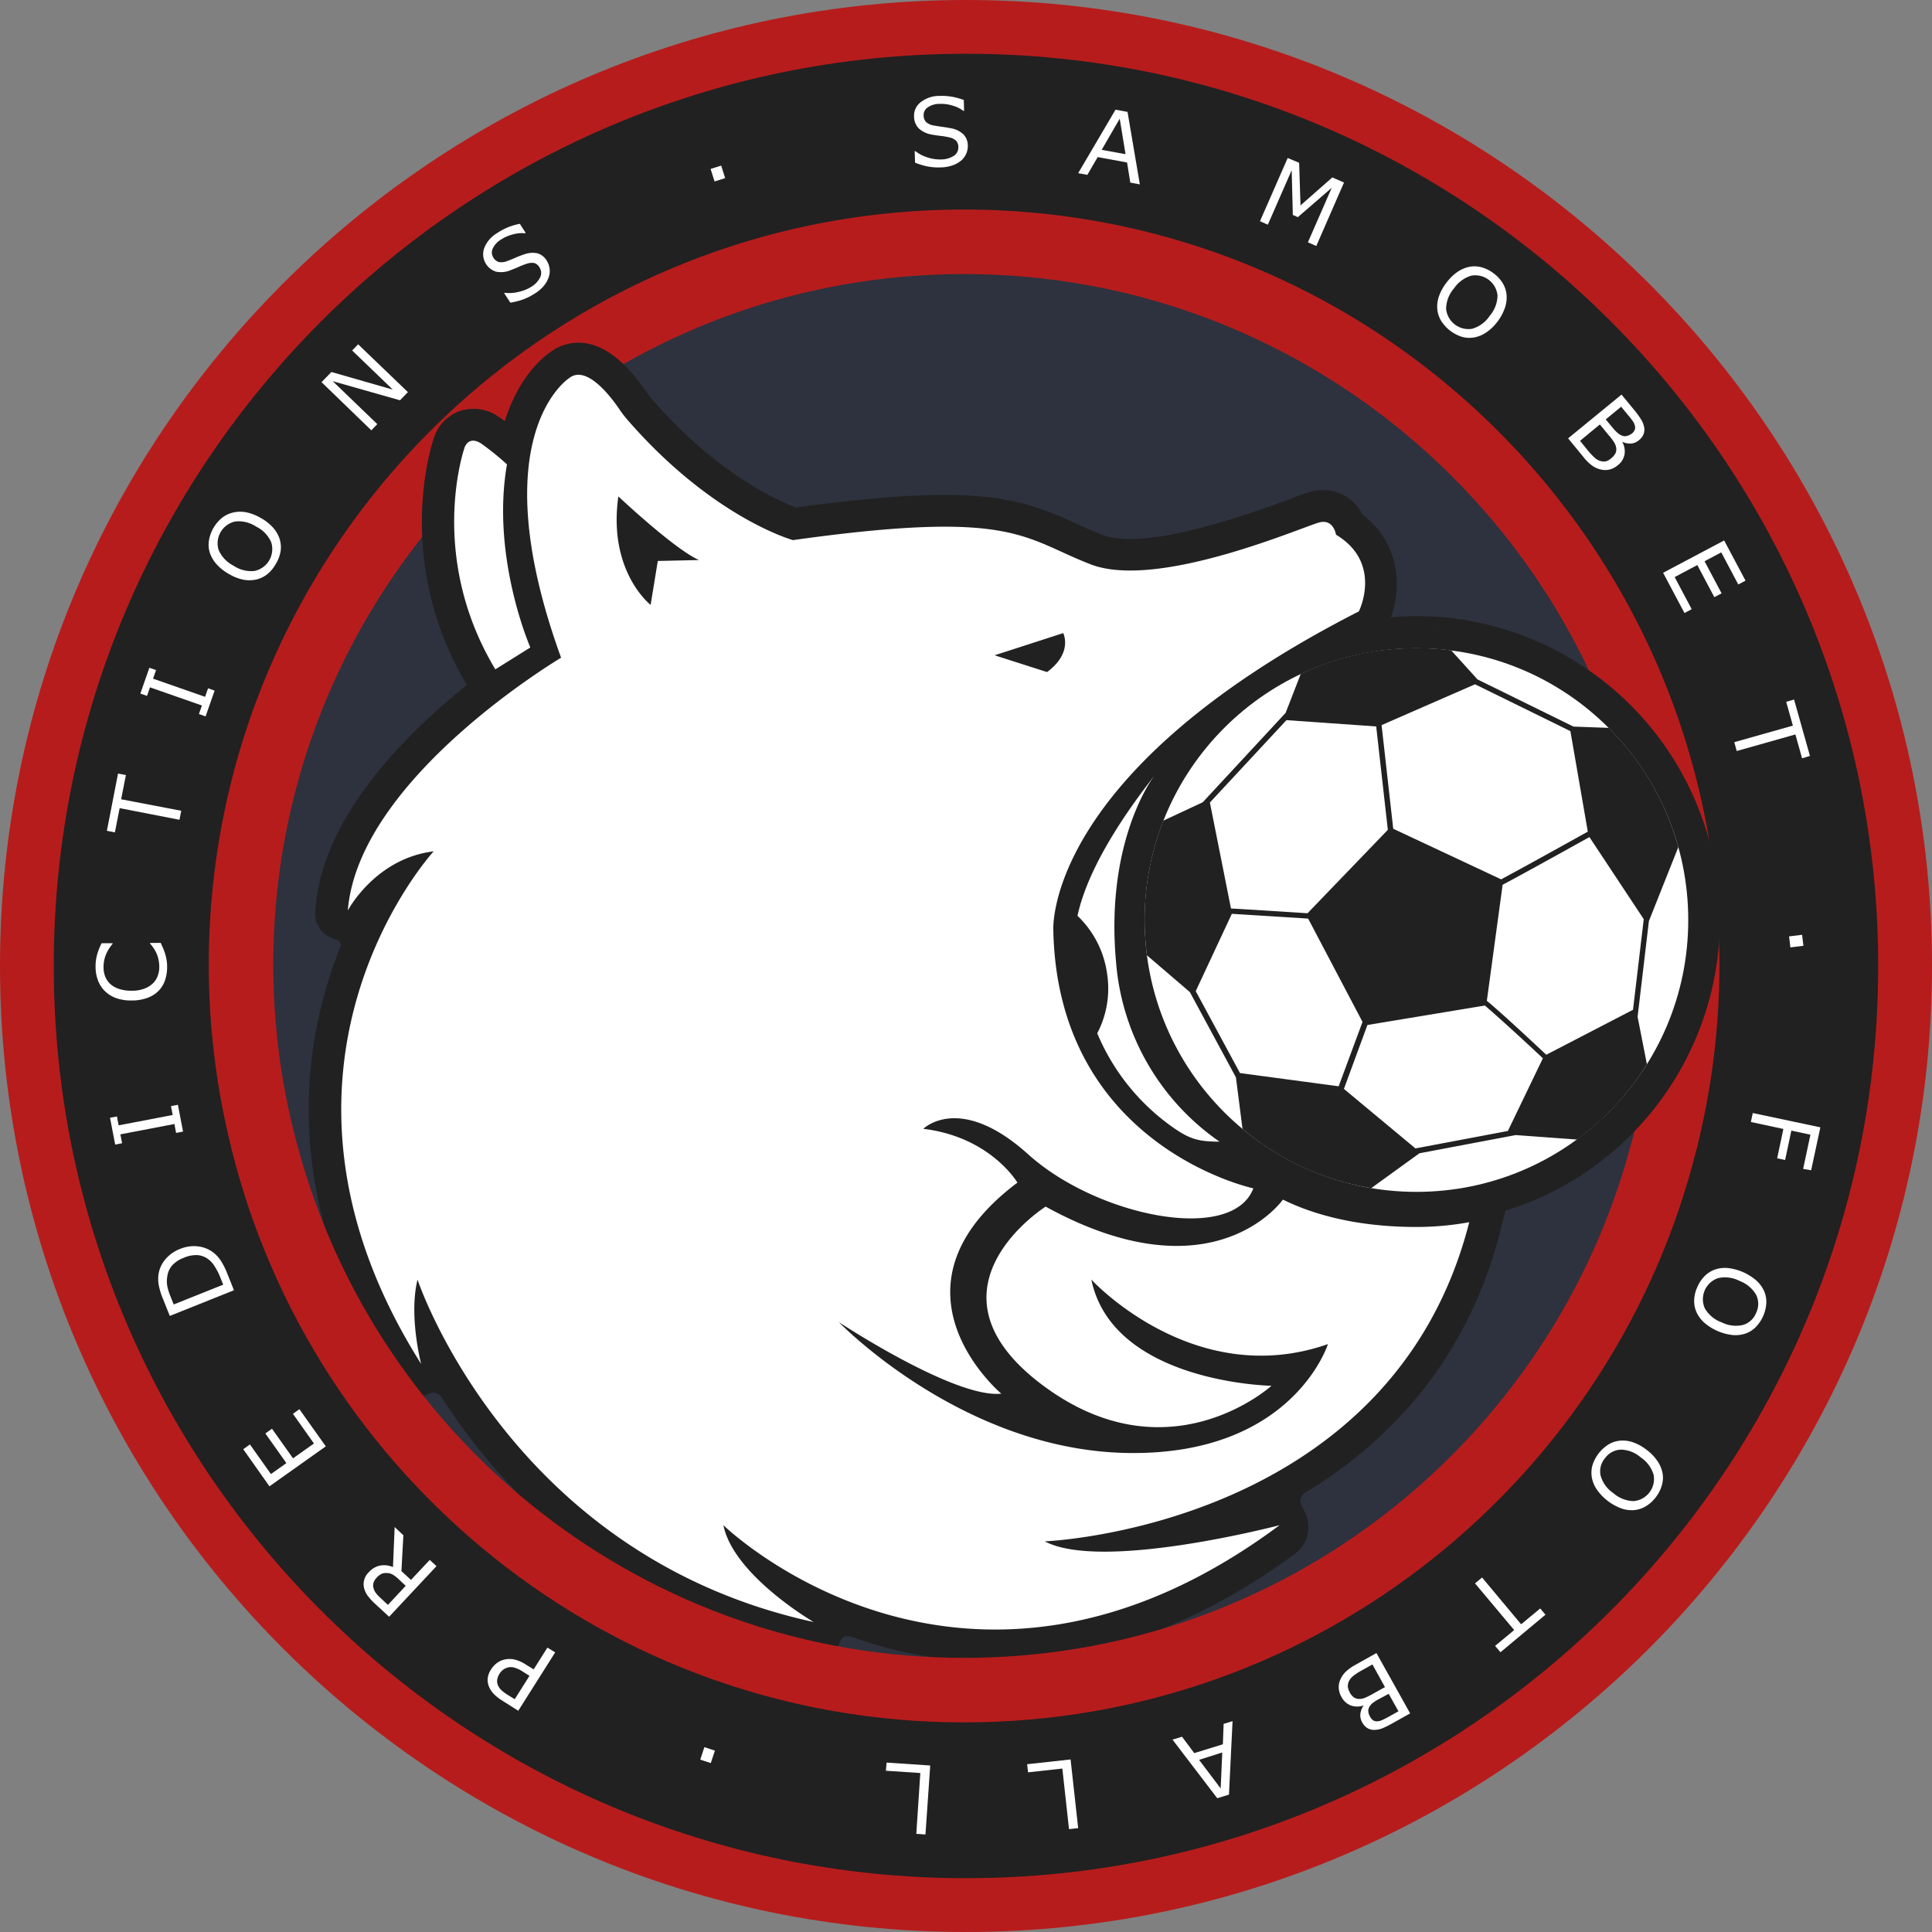
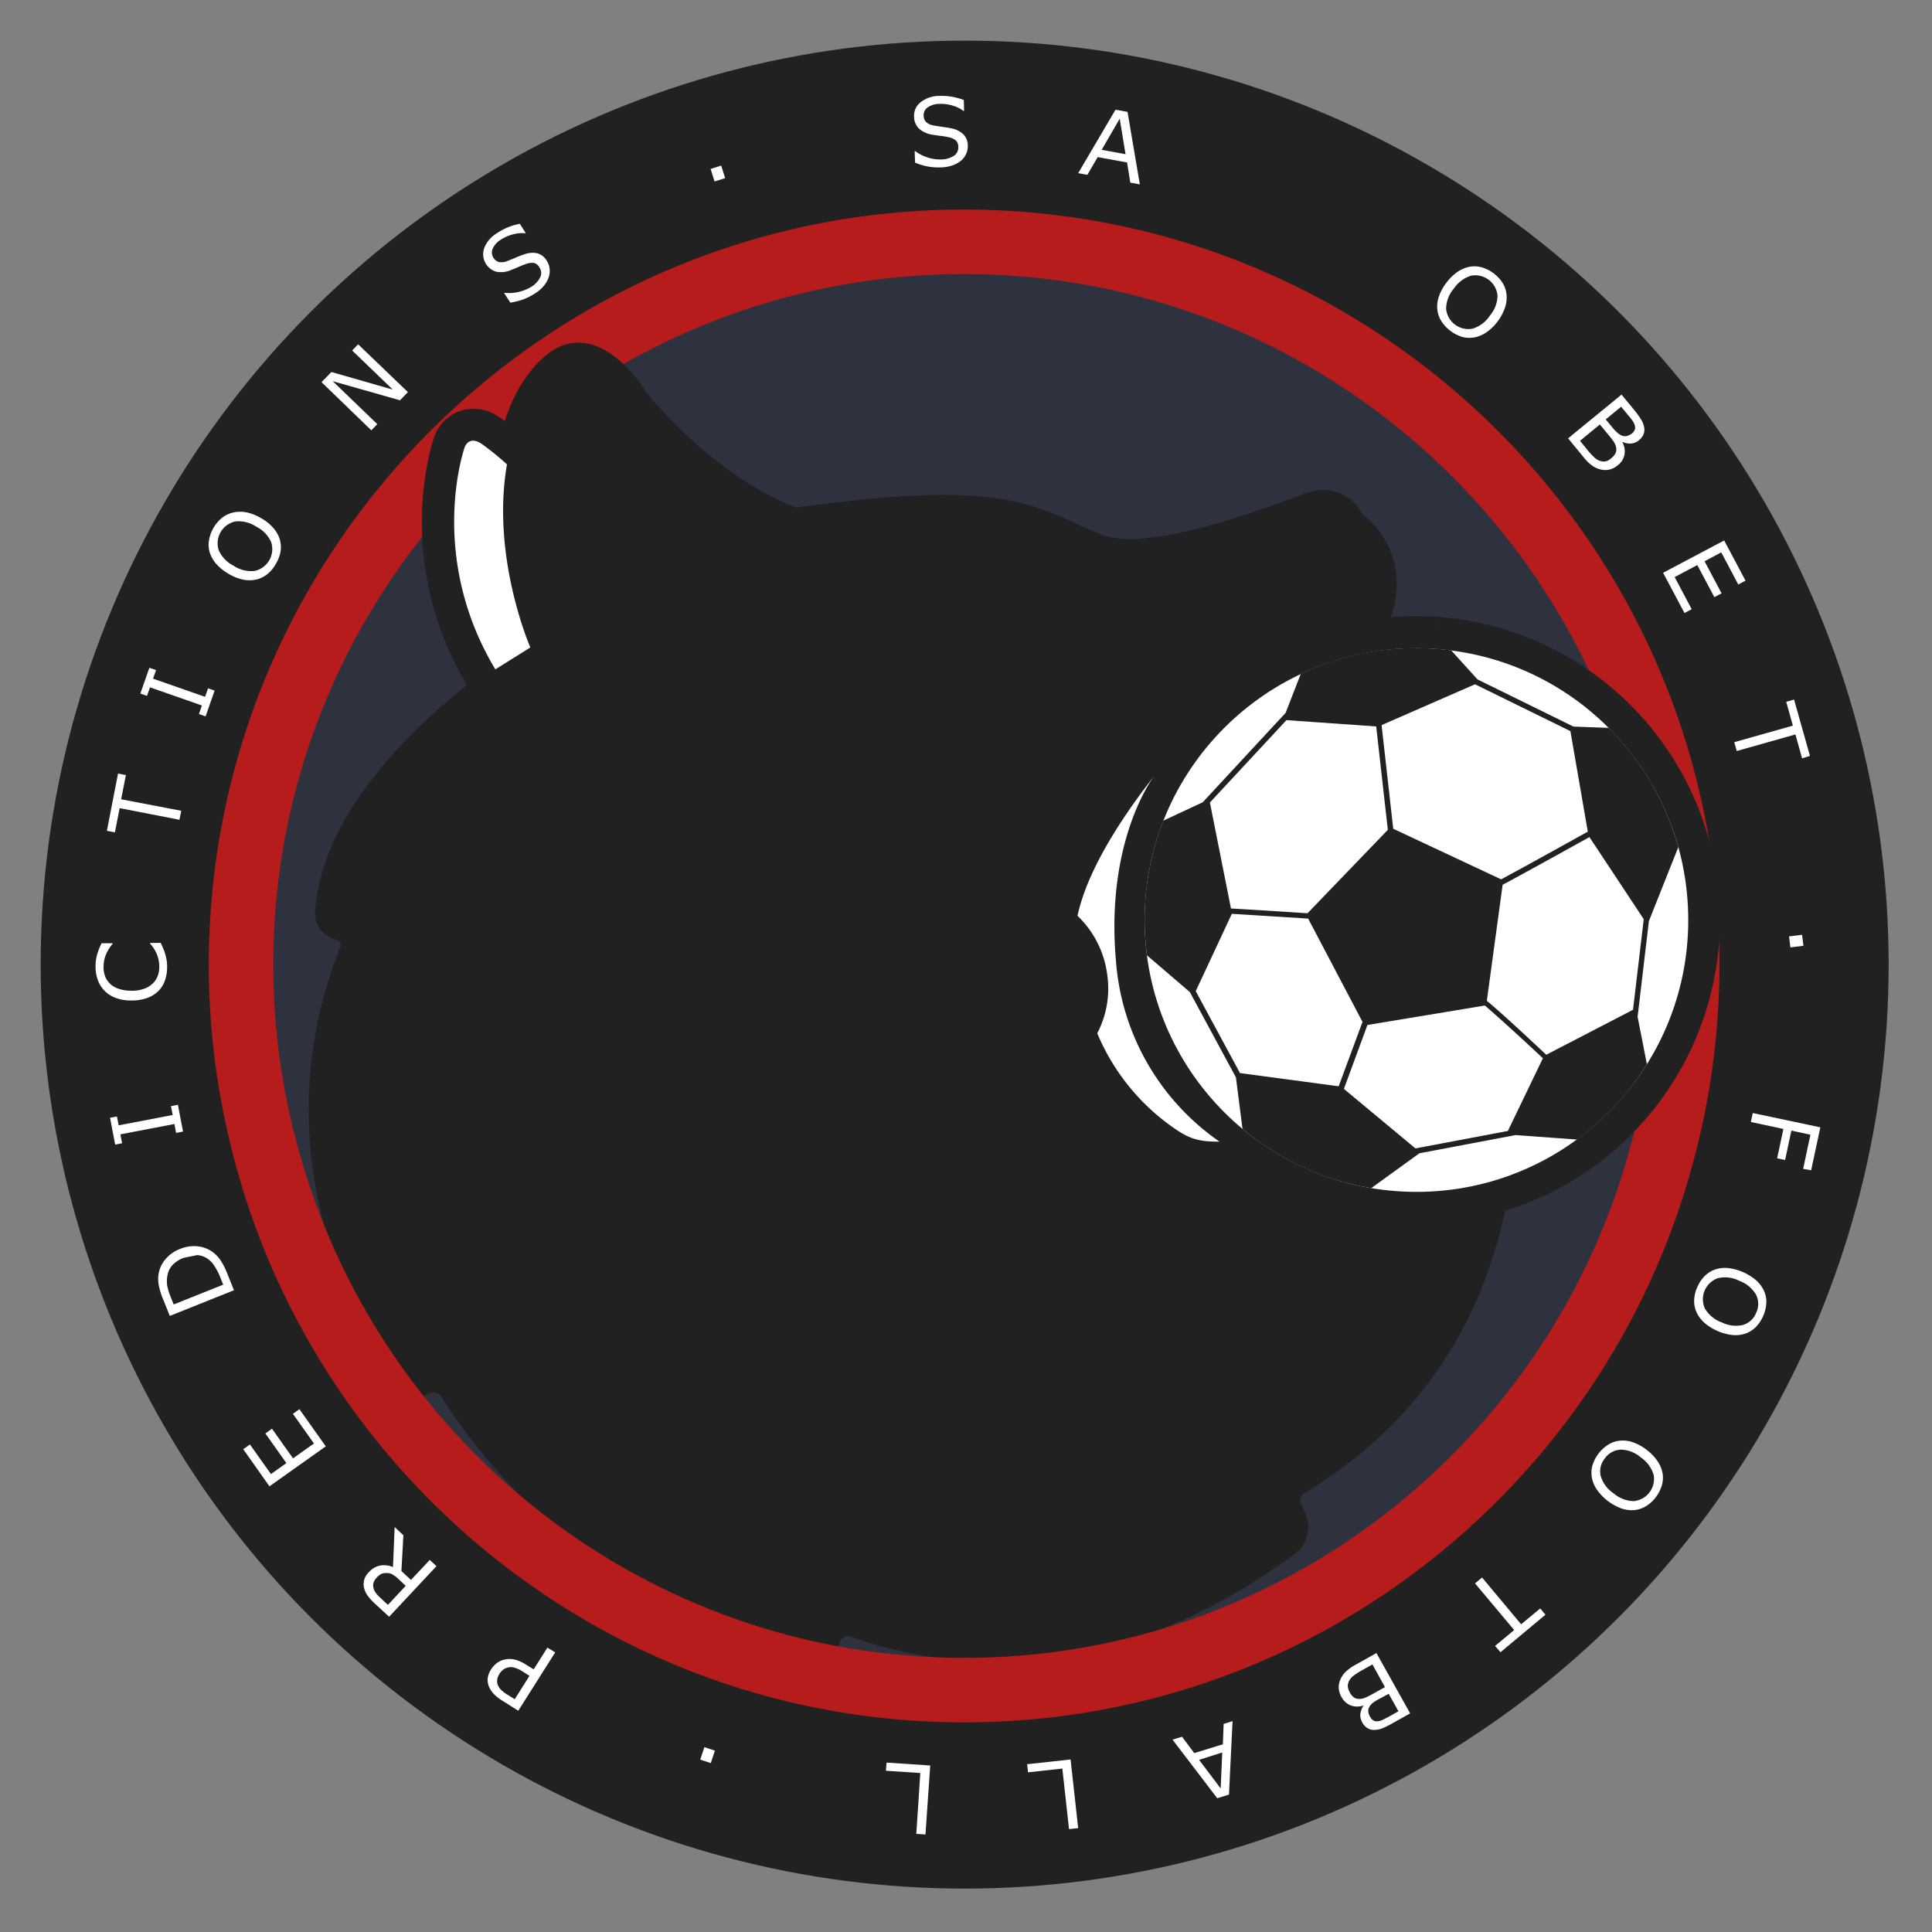
<svg xmlns="http://www.w3.org/2000/svg" viewBox="0 0 405.1 405.1">
  <rect x="0" y="0" width="405.1" height="405.1" fill="#808080" stroke="none" />
  <defs>
    <style>.cls-1{fill:#212121;}.cls-2{fill:#2d323e;}.cls-3{fill:#fff;}.cls-4{fill:#b71c1c;}</style>
  </defs>
  <title>Recurso 31</title>
  <g id="Capa_2" data-name="Capa 2">
    <g id="Logo_samoyedo_copia" data-name="Logo samoyedo copia">
      <g id="Escudo_copia" data-name="Escudo copia">
        <g id="relleno_copia" data-name="relleno copia">
          <circle id="relleno_fuera" data-name="relleno fuera" class="cls-1" cx="202.27" cy="202.26" r="193.74" />
          <ellipse id="relleno_dentro" data-name="relleno dentro" class="cls-2" cx="202.15" cy="202.03" rx="153.29" ry="153.18" />
        </g>
        <g id="Texto_copia" data-name="Texto copia">
          <path class="cls-3" d="M202.93,30.55a3.9,3.9,0,0,1-.34,1.69,4,4,0,0,1-1.06,1.43,5.83,5.83,0,0,1-1.79,1,7.94,7.94,0,0,1-2.48.43,12.4,12.4,0,0,1-2.82-.21,14,14,0,0,1-2.57-.79l-.08-2.41h.14a8.09,8.09,0,0,0,2.58,1.33,8.26,8.26,0,0,0,2.72.41,5,5,0,0,0,2.76-.75,2.07,2.07,0,0,0,.95-1.82,1.88,1.88,0,0,0-.52-1.41,3.16,3.16,0,0,0-1.45-.66,14.15,14.15,0,0,0-1.59-.28c-.58-.06-1.18-.15-1.82-.26a5.41,5.41,0,0,1-2.9-1.31,3.6,3.6,0,0,1-1-2.55,3.55,3.55,0,0,1,1.44-3A6.28,6.28,0,0,1,197,20.11a12.59,12.59,0,0,1,2.81.21,13.78,13.78,0,0,1,2.28.65l.06,2.28H202a6.71,6.71,0,0,0-2.21-1.09,8.18,8.18,0,0,0-2.77-.38,4.33,4.33,0,0,0-2.47.72,1.89,1.89,0,0,0-.88,1.68,2,2,0,0,0,.5,1.4,3.17,3.17,0,0,0,1.67.74c.42.08,1,.17,1.78.28s1.42.22,2,.34A5,5,0,0,1,202,28.16,3.39,3.39,0,0,1,202.93,30.55Z" />
          <path class="cls-3" d="M239,38.66l-2-.37-.68-4.22-6.16-1.13L228,36.66l-1.93-.35L233.9,23l2.52.46Zm-3-6.33-1.22-7.45L231,31.42Z" />
-           <path class="cls-3" d="M276,51.58l-1.76-.77,5-11.43-7.11,6.15-1.05-.46-.24-9.38-5,11.42-1.65-.72L270,33.13l2.4,1,.29,8.94,6.67-5.87,2.45,1.07Z" />
          <path class="cls-3" d="M315.9,61.88a6.66,6.66,0,0,1-.37,2.71A10.16,10.16,0,0,1,314,67.43a9.84,9.84,0,0,1-2.33,2.25,6.51,6.51,0,0,1-2.5,1.06,5.76,5.76,0,0,1-2.58-.1,8,8,0,0,1-4.42-3.38,5.71,5.71,0,0,1-.8-2.46,6.43,6.43,0,0,1,.36-2.7,10,10,0,0,1,1.56-2.83,10.15,10.15,0,0,1,2.3-2.25,6.87,6.87,0,0,1,2.54-1.08,5.66,5.66,0,0,1,2.58.12,7.47,7.47,0,0,1,2.51,1.28,7.36,7.36,0,0,1,1.91,2.1A5.72,5.72,0,0,1,315.9,61.88Zm-3.53,4.33A6.7,6.7,0,0,0,314,62a4.69,4.69,0,0,0-5.51-4.2,6.74,6.74,0,0,0-3.64,2.7,6.61,6.61,0,0,0-1.63,4.25,4.7,4.7,0,0,0,5.48,4.18A6.61,6.61,0,0,0,312.37,66.21Z" />
          <path class="cls-3" d="M339.2,97.56a4.24,4.24,0,0,1-1.73.9,4,4,0,0,1-1.75,0,5,5,0,0,1-1.85-.81,8.94,8.94,0,0,1-1.79-1.74l-3.28-4L340,82.74l2.73,3.31A17.31,17.31,0,0,1,344.13,88a4.72,4.72,0,0,1,.59,1.47,2.68,2.68,0,0,1-.1,1.58,3.22,3.22,0,0,1-1,1.28A2.9,2.9,0,0,1,342,93a3.83,3.83,0,0,1-1.79-.34l-.06,0a4,4,0,0,1,.48,2.61A3.68,3.68,0,0,1,339.2,97.56Zm-1.34-1.5a3.12,3.12,0,0,0,.91-1.09,2.19,2.19,0,0,0,.07-1.29,3.44,3.44,0,0,0-.48-1.07,14.26,14.26,0,0,0-1-1.3L335.46,89l-4.16,3.43,1.62,2a13.86,13.86,0,0,0,1.42,1.52,3.17,3.17,0,0,0,1.22.71,2.5,2.5,0,0,0,1.17.07A2.69,2.69,0,0,0,337.86,96.06Zm4.31-5.16a1.92,1.92,0,0,0,.57-.7,1.34,1.34,0,0,0,.09-.8,2.86,2.86,0,0,0-.45-1.07c-.25-.36-.57-.79-1-1.28l-1.46-1.77-3.23,2.66,1.59,1.92a8.13,8.13,0,0,0,1,1,2.68,2.68,0,0,0,.93.52,1.56,1.56,0,0,0,1,0A2.88,2.88,0,0,0,342.17,90.9Z" />
          <path class="cls-3" d="M353.2,128.54l-4.48-8.44,12.8-6.78,4.48,8.43-1.52.8-3.57-6.73-3.5,1.86,3.57,6.73-1.52.8-3.57-6.73L351.14,121l3.57,6.73Z" />
          <path class="cls-3" d="M377.86,159l-1.4-5-12.3,3.47-.52-1.85,12.29-3.47-1.4-5,1.65-.47,3.33,11.82Z" />
          <path class="cls-3" d="M375.41,198.65l-.28-2.31,2.73-.33.28,2.3Z" />
          <path class="cls-3" d="M378.08,245.09l1.53-7.17-4-.85-1.31,6.16-1.67-.36,1.31-6.15-6.82-1.46.4-1.88,14.17,3-1.93,9Z" />
          <path class="cls-3" d="M365.93,279.64a6.61,6.61,0,0,1-2.73.28,11,11,0,0,1-5.86-2.59,6.84,6.84,0,0,1-1.62-2.19,5.8,5.8,0,0,1-.49-2.53,7.23,7.23,0,0,1,.67-2.75,7.36,7.36,0,0,1,1.58-2.34,5.69,5.69,0,0,1,2.2-1.35,6.52,6.52,0,0,1,2.71-.28,11.07,11.07,0,0,1,5.84,2.57,6.7,6.7,0,0,1,1.65,2.22,5.63,5.63,0,0,1,.48,2.53,7.93,7.93,0,0,1-2.25,5.09A5.78,5.78,0,0,1,365.93,279.64Zm-5-2.41a6.65,6.65,0,0,0,4.49.6,4.25,4.25,0,0,0,2.8-2.54,4.3,4.3,0,0,0,0-3.8,6.73,6.73,0,0,0-3.48-2.91,6.58,6.58,0,0,0-4.51-.58,4.68,4.68,0,0,0-2.78,6.3A6.64,6.64,0,0,0,360.89,277.23Z" />
          <path class="cls-3" d="M342.61,316.64a6.5,6.5,0,0,1-2.71-.38,10.91,10.91,0,0,1-5.07-3.92,6.61,6.61,0,0,1-1.05-2.51,5.86,5.86,0,0,1,.12-2.57,7.94,7.94,0,0,1,3.41-4.41,5.73,5.73,0,0,1,2.46-.78,6.42,6.42,0,0,1,2.69.37,10,10,0,0,1,2.83,1.58,10.07,10.07,0,0,1,2.23,2.31,6.91,6.91,0,0,1,1.08,2.55,5.63,5.63,0,0,1-.15,2.57,7.47,7.47,0,0,1-1.28,2.51,7.38,7.38,0,0,1-2.12,1.9A5.69,5.69,0,0,1,342.61,316.64Zm-4.31-3.55a6.67,6.67,0,0,0,4.22,1.66,4.67,4.67,0,0,0,4.22-5.48,6.66,6.66,0,0,0-2.68-3.66,6.56,6.56,0,0,0-4.24-1.65,4.32,4.32,0,0,0-3.3,1.81,4.26,4.26,0,0,0-.9,3.65A6.57,6.57,0,0,0,338.3,313.09Z" />
          <path class="cls-3" d="M313.49,345.11l4-3.32L309.28,332l1.48-1.23,8.19,9.81,4-3.32,1.1,1.31-9.43,7.87Z" />
          <path class="cls-3" d="M281.29,355.84a4.27,4.27,0,0,1-.58-1.87,3.81,3.81,0,0,1,.3-1.72,5.05,5.05,0,0,1,1.12-1.68,9.63,9.63,0,0,1,2-1.45l4.48-2.51,7.07,12.65-3.75,2.1a18.08,18.08,0,0,1-2.13,1.05,4.75,4.75,0,0,1-1.55.31,2.68,2.68,0,0,1-1.53-.37,3.12,3.12,0,0,1-1.09-1.2,2.93,2.93,0,0,1-.39-1.79,3.72,3.72,0,0,1,.65-1.69l0-.07a4,4,0,0,1-2.65,0A3.72,3.72,0,0,1,281.29,355.84Zm1.71-1a3.11,3.11,0,0,0,.91,1.09,2.18,2.18,0,0,0,1.26.3,3.27,3.27,0,0,0,1.14-.28c.41-.18.89-.42,1.45-.73l2.64-1.47L287.77,349l-2.22,1.24a14.18,14.18,0,0,0-1.75,1.13,3.22,3.22,0,0,0-.92,1.07,2.47,2.47,0,0,0-.27,1.14A2.7,2.7,0,0,0,283,354.79Zm4.3,5.16a2,2,0,0,0,.59.69,1.38,1.38,0,0,0,.77.24,2.92,2.92,0,0,0,1.13-.26c.4-.18.88-.42,1.44-.73l2-1.12-2.05-3.66L289,356.33a8.88,8.88,0,0,0-1.21.78,2.69,2.69,0,0,0-.68.82,1.64,1.64,0,0,0-.2,1A2.73,2.73,0,0,0,287.3,360Z" />
          <path class="cls-3" d="M245.85,364.76l2-.6,2.56,3.43,6-1.85.16-4.28,1.87-.57-.75,15.4-2.46.76Zm5.57,4.24,4.53,6,.33-7.54Z" />
          <path class="cls-3" d="M215.37,369.92l9.11-1,1.59,14.4-1.92.21-1.4-12.7-7.19.79Z" />
          <path class="cls-3" d="M185.9,369.58l9.15.61-1,14.46-1.92-.13.84-12.75-7.22-.48Z" />
          <path class="cls-3" d="M147.69,366.34l2.21.73-.86,2.61-2.21-.72Z" />
          <path class="cls-3" d="M103,350a4.66,4.66,0,0,1,1.24-1.33,4.09,4.09,0,0,1,1.55-.7,4.8,4.8,0,0,1,2.1,0,7.63,7.63,0,0,1,2.38,1.06l1.63,1,2.88-4.56,1.63,1-7.74,12.24-3.32-2.1a9.69,9.69,0,0,1-1.75-1.36,5.15,5.15,0,0,1-1-1.44,3.89,3.89,0,0,1-.35-1.85A4.33,4.33,0,0,1,103,350Zm1.72,1a2.93,2.93,0,0,0-.47,1.24,2.15,2.15,0,0,0,.19,1.19,3.13,3.13,0,0,0,.67.94,8,8,0,0,0,1.2.92l1.62,1,3.09-4.9-1.37-.87a7.13,7.13,0,0,0-1.72-.83,2.55,2.55,0,0,0-1.36-.07,2.84,2.84,0,0,0-1.07.48A3.37,3.37,0,0,0,104.67,351.05Z" />
          <path class="cls-3" d="M82.75,320.19l1.83,1.72-.41,7.51,2,1.86,3.94-4.2,1.41,1.31L81.59,339l-3-2.77a12,12,0,0,1-1.48-1.62,4.76,4.76,0,0,1-.74-1.52,3.43,3.43,0,0,1,1-3.46,4.22,4.22,0,0,1,2.36-1.37,4.8,4.8,0,0,1,2.67.32Zm-3.83,10.68a2.69,2.69,0,0,0-.6,1,1.91,1.91,0,0,0,0,1.09,2.54,2.54,0,0,0,.45,1,7.26,7.26,0,0,0,.91,1l1.66,1.55,3.73-4-1.42-1.33a6.9,6.9,0,0,0-1.27-1,2.49,2.49,0,0,0-1.25-.35A2.65,2.65,0,0,0,80,330,3.62,3.62,0,0,0,78.92,330.87Z" />
          <path class="cls-3" d="M62.78,295.48l5.53,7.79L56.5,311.65,51,303.87l1.4-1,4.41,6.21,3.24-2.3-4.41-6.21,1.39-1,4.41,6.21,4.39-3.11-4.41-6.22Z" />
-           <path class="cls-3" d="M37.8,261.86a7.5,7.5,0,0,1,3.64-.53,6.48,6.48,0,0,1,3.17,1.21,7.09,7.09,0,0,1,1.64,1.72,15.68,15.68,0,0,1,1.45,2.89l1.36,3.39L35.6,275.92l-1.34-3.36a14.44,14.44,0,0,1-1-3.24,7.24,7.24,0,0,1,0-2.28A6.37,6.37,0,0,1,34.72,264,7.44,7.44,0,0,1,37.8,261.86Zm.72,1.88a6.24,6.24,0,0,0-2.45,1.62,4.45,4.45,0,0,0-1,2.33,6,6,0,0,0,0,1.94,12.26,12.26,0,0,0,.68,2.21l.67,1.68,10.38-4.15-.67-1.68A12.62,12.62,0,0,0,45,265.51,5.24,5.24,0,0,0,43.63,264a4.32,4.32,0,0,0-2.29-.83A6.43,6.43,0,0,0,38.52,263.74Z" />
+           <path class="cls-3" d="M37.8,261.86a7.5,7.5,0,0,1,3.64-.53,6.48,6.48,0,0,1,3.17,1.21,7.09,7.09,0,0,1,1.64,1.72,15.68,15.68,0,0,1,1.45,2.89l1.36,3.39L35.6,275.92l-1.34-3.36a14.44,14.44,0,0,1-1-3.24,7.24,7.24,0,0,1,0-2.28A6.37,6.37,0,0,1,34.72,264,7.44,7.44,0,0,1,37.8,261.86Zm.72,1.88a6.24,6.24,0,0,0-2.45,1.62,4.45,4.45,0,0,0-1,2.33,6,6,0,0,0,0,1.94,12.26,12.26,0,0,0,.68,2.21l.67,1.68,10.38-4.15-.67-1.68A12.62,12.62,0,0,0,45,265.51,5.24,5.24,0,0,0,43.63,264a4.32,4.32,0,0,0-2.29-.83Z" />
          <path class="cls-3" d="M37.3,231.65l1.08,5.62-1.46.28-.35-1.87-11.33,2.17.36,1.86-1.45.28-1.08-5.62,1.45-.27.36,1.86,11.33-2.17-.36-1.86Z" />
          <path class="cls-3" d="M33.7,197.7l.44,1a8.67,8.67,0,0,1,.44,1.13,12.16,12.16,0,0,1,.32,1.29,8,8,0,0,1,.14,1.53,8.69,8.69,0,0,1-.43,2.87,5.91,5.91,0,0,1-1.37,2.25,6.5,6.5,0,0,1-2.34,1.47,9.57,9.57,0,0,1-3.31.54,9.21,9.21,0,0,1-3.21-.49A6.45,6.45,0,0,1,22,207.82a6.15,6.15,0,0,1-1.45-2.23,7.92,7.92,0,0,1-.51-2.9,9.22,9.22,0,0,1,.27-2.33,12.56,12.56,0,0,1,1-2.59h2.29v.14a8.7,8.7,0,0,0-1.44,2.38,7.05,7.05,0,0,0-.45,2.53,5.41,5.41,0,0,0,.37,2,4.39,4.39,0,0,0,1.11,1.56,5.1,5.1,0,0,0,1.85,1,8.37,8.37,0,0,0,2.58.36,7.56,7.56,0,0,0,2.62-.43A5.3,5.3,0,0,0,32,206.25a4.27,4.27,0,0,0,1.06-1.6,5.39,5.39,0,0,0,.34-1.92,7.25,7.25,0,0,0-.49-2.61,7.73,7.73,0,0,0-1.45-2.27v-.13Z" />
          <path class="cls-3" d="M26.4,162.51l-1,5.08L38,170l-.37,1.89-12.54-2.44-1,5.08-1.68-.33,2.34-12Z" />
          <path class="cls-3" d="M45,144.81l-1.89,5.4-1.4-.49.63-1.79-10.89-3.81-.62,1.79-1.4-.49,1.89-5.4,1.4.49-.63,1.79L43,146.11l.63-1.79Z" />
          <path class="cls-3" d="M49,107.44a6.67,6.67,0,0,1,2.74,0,10.17,10.17,0,0,1,3,1.2,9.87,9.87,0,0,1,2.52,2,6.71,6.71,0,0,1,1.37,2.35,5.94,5.94,0,0,1,.21,2.58,7.46,7.46,0,0,1-1,2.66A7.27,7.27,0,0,1,56,120.43a5.72,5.72,0,0,1-2.34,1.1,6.74,6.74,0,0,1-2.72,0,9.79,9.79,0,0,1-3-1.21,10,10,0,0,1-2.52-2A6.86,6.86,0,0,1,44,115.91a5.53,5.53,0,0,1-.19-2.57,7.82,7.82,0,0,1,2.8-4.81A6,6,0,0,1,49,107.44Zm4.74,3a6.64,6.64,0,0,0-4.4-1.1,4.68,4.68,0,0,0-3.49,6,6.73,6.73,0,0,0,3.13,3.28,6.58,6.58,0,0,0,4.42,1.09,4.69,4.69,0,0,0,3.47-6A6.59,6.59,0,0,0,53.69,110.41Z" />
          <path class="cls-3" d="M85.53,82.22l-1.66,1.71-14.1-4,9.34,9-1.25,1.3L67.42,80.13,69.49,78l12.87,3.69-8.52-8.2,1.25-1.3Z" />
          <path class="cls-3" d="M114.67,54.71a4,4,0,0,1,.39,3.39,5.75,5.75,0,0,1-1,1.8,7.77,7.77,0,0,1-1.91,1.64,12.47,12.47,0,0,1-2.53,1.27,14.65,14.65,0,0,1-2.61.65l-1.3-2,.11-.07a8,8,0,0,0,2.9-.18,8.46,8.46,0,0,0,2.55-1,4.93,4.93,0,0,0,2-2.07,2.05,2.05,0,0,0-.12-2,1.91,1.91,0,0,0-1.17-1,3.36,3.36,0,0,0-1.59.18,14.32,14.32,0,0,0-1.5.58c-.53.24-1.09.47-1.7.7a5.27,5.27,0,0,1-3.15.37,3.83,3.83,0,0,1-2.49-5,6.33,6.33,0,0,1,2.66-3.08A12.59,12.59,0,0,1,109,46.93l1.23,1.92-.12.07a6.76,6.76,0,0,0-2.46.2,8.48,8.48,0,0,0-2.57,1.09,4.41,4.41,0,0,0-1.75,1.88,2,2,0,0,0,.1,1.9,2.07,2.07,0,0,0,1.16.95,3.16,3.16,0,0,0,1.81-.22c.4-.15,1-.38,1.67-.68s1.34-.54,1.86-.71a5,5,0,0,1,2.74-.22A3.37,3.37,0,0,1,114.67,54.71Z" />
          <path class="cls-3" d="M152.05,37.35l-2.22.7L149,35.42l2.22-.7Z" />
        </g>
-         <path class="cls-4" d="M202.55,405.1C90.86,405.1,0,314.23,0,202.55S90.86,0,202.55,0,405.1,90.86,405.1,202.55,314.23,405.1,202.55,405.1Zm0-393.83C97.08,11.27,11.27,97.08,11.27,202.55S97.08,393.82,202.55,393.82,393.82,308,393.82,202.55,308,11.27,202.55,11.27Z" />
      </g>
      <path class="cls-4" d="M62.48,240.62a144.51,144.51,0,0,1-5.18-38.3c0-79.87,65-144.85,144.85-144.85S347,122.45,347,202.32a144.1,144.1,0,0,1-5.18,38.3h14a158.12,158.12,0,0,0,4.71-38.3c0-87.33-71-158.38-158.37-158.38S43.78,115,43.78,202.32a158.12,158.12,0,0,0,4.71,38.3Z" />
      <path class="cls-1" d="M360.63,192.9a63.89,63.89,0,0,0-59.43-63.59l-.45,6.75h0l.43-6.75-.32,0a66,66,0,0,0-7.44,0l-.73.06h-.2l-.84.08c2.21-6.1,2.06-15.43-6-21.62a9.65,9.65,0,0,0-3-3.47,9.26,9.26,0,0,0-7.15-1.41,36.78,36.78,0,0,0-4.83,1.62c-20,7.43-33.35,10-39.59,7.54-2.07-.8-3.92-1.64-5.7-2.45-11.73-5.35-20.9-8.38-58.46-3.24h0c-3.89-1.46-16.73-7.17-30.28-22.79a20.4,20.4,0,0,1-1.27-1.67c-4.11-6-8.36-9.37-12.66-10a9.83,9.83,0,0,0-7.49,2c-1.66,1.17-6.53,5.27-9.37,14.33-.46-.34-.91-.66-1.32-.92a9.14,9.14,0,0,0-8.28-1.13,8.87,8.87,0,0,0-5.25,5.51c-.63,1.83-8.44,26.06,6.89,51.88-13.29,10.66-30,27.61-31.7,46.41l-.1,1a5.58,5.58,0,0,0,3.86,5.81l.69.22a1.13,1.13,0,0,1,.71,1.51c-8.25,20.65-12.74,52.82,11,90.67l.86,1.33a5,5,0,0,0,6.17,1.91l.78-.33a1.91,1.91,0,0,1,2.36.73c12.31,19.09,35.88,44.93,76.47,53.79l2.39.55a3.93,3.93,0,0,0,4.53-2.39l.29-.71a1.67,1.67,0,0,1,2.13-1,90.06,90.06,0,0,0,30.41,5.36c18.27,0,39.64-5.7,62.76-22.67a7,7,0,0,0,2.19-8.58l-.81-1.64a2,2,0,0,1,.76-2.6c17.38-10.51,34-27.53,41-55.07l1-4.06A63.88,63.88,0,0,0,360.63,192.9Z" />
      <path class="cls-4" d="M341.81,240.62c-16.68,61.57-72.89,107-139.66,107s-123-45.43-139.67-107h-14c17,69.11,79.37,120.53,153.66,120.53S338.8,309.73,355.81,240.62Z" />
      <g id="Balón_copia" data-name="Balón copia">
        <circle id="Relleno" class="cls-3" cx="297" cy="192.92" r="56.99" />
        <path id="Negro" class="cls-1" d="M345.32,223.14l-1.95-9.94,2.37-20.07,6.17-15.51a56.63,56.63,0,0,0-14.59-25l-7.4-.27-20.12-9.89-5.51-6.09a56.62,56.62,0,0,0-7.29-.46,55.92,55.92,0,0,0-24.26,5.4l-3.17,8.16-17.38,18.75-8.26,3.85A56.78,56.78,0,0,0,240,192.92a58.17,58.17,0,0,0,.49,7.39l9,7.71,9.66,17.89,1.38,10.8a55.84,55.84,0,0,0,27,12.41l10.09-7.3L317.81,238V238l12.88.94A56.26,56.26,0,0,0,345.32,223.14Zm-.66-30.41-2.25,19-18.19,9.43c-6.72-6.3-10.41-9.62-12.46-11.31l3.31-24.33c2.78-1.48,8.07-4.37,18.2-10Zm-35.38-49.25,20,9.82,3.65,21.08c-6.44,3.58-14.05,7.79-18.17,10l-22.63-10.61-2.44-21.73ZM269.74,151l18.82,1.32L291,174l-16.84,17.49c-4.74-.31-12.22-.79-16.05-1l-4.42-22.22ZM260,225l-9.28-17.18,7.57-16.21c3.64.22,10.49.65,16,1l11.4,21.66-5,13.5Zm56.17,12.14-19.38,3.66-15-12.48,4.93-13.4,24.63-4.08c2.85,2.45,8,7.14,12.16,11.06Z" />
      </g>
      <g id="Samoyedo_copia" data-name="Samoyedo copia">
-         <path class="cls-3" d="M308.07,256.27a62.1,62.1,0,0,1-11.07,1c-9.86,0-19.71-1.65-28-5.74,0,0-14.52,20.84-49.75,1.47,0,0-27.34,17.27-.85,37.28s48.2.29,48.2.29-33.26-.57-37.77-22.27c0,0,21.42,23.39,49.61,13.53,0,0-7.33,23.39-42,22.83s-60.55-27.44-60.55-27.44,24.31,16.06,34.06,15c0,0-26.21-22,3.38-44.25,0,0-5.63-9.58-19.73-11.28,0,0,7.61-7.61,22,5.36s42.77,18.81,47.2,7.12c0,0-41-8.71-41.94-54.09,0,0-2.16-33.07,64.07-66.89,0,0,5.07-10.15-4.79-16.07,0,0-.47-3.19-3.29-2.63s-33.91,14.37-48.19,8.83-16.16-11.55-62.39-5.07c0,0-16.91-4.64-34.9-25.45A21,21,0,0,1,130,86c-1.68-2.5-7-9.74-10.72-6.67,0,0-18.54,12-1.63,58.58,0,0-42.46,25.18-44.72,53,0,0,5.73-10.9,18-12.4,0,0-41.79,45.47-2.63,107.47,0,0-2.63-10.14-.75-17.66,0,0,19.16,57.87,83.05,71.78,0,0-16.79-9.77-18.92-20.3,0,0,50.48,49.23,116.62,0,0,0-37.2,9.77-49.23,3.39C219.08,323.18,291.72,320.43,308.07,256.27ZM222.93,132.75s2.12,4.08-3.38,8.17l-11-3.52Zm-85-15.13-1.51,9.21s-9-7-6.76-22.74c0,0,11.77,11.09,16.91,13.34Z" />
        <path class="cls-3" d="M111.2,135.76s-8.28-18.94-4.9-38.39A58,58,0,0,0,100.9,93c-2.71-1.73-3.49.84-3.49.84s-7.93,22.55,6.45,46.51Z" />
-         <path class="cls-3" d="M241.19,163.76c.51-.67.82-1,.82-1S241.68,163.08,241.19,163.76Z" />
        <path class="cls-3" d="M234,201.57c-2-22.25,5.55-35.51,8-38.86-2.81,3.66-13.49,17.23-16.07,29.32a20.67,20.67,0,0,1,6.22,12.24,20.24,20.24,0,0,1-2.08,12.39,45.58,45.58,0,0,0,16.53,20.18c3.22,2.18,5.26,2.54,9.11,2.54A50.65,50.65,0,0,1,234,201.57Z" />
      </g>
-       <polygon class="cls-4" points="48.66 241.31 62.55 240.85 62.29 239.92 48.44 240.42 48.66 241.31" />
      <polygon class="cls-4" points="342.07 239.67 341.7 241.02 355.75 240.89 355.99 239.88 342.07 239.67" />
    </g>
  </g>
</svg>